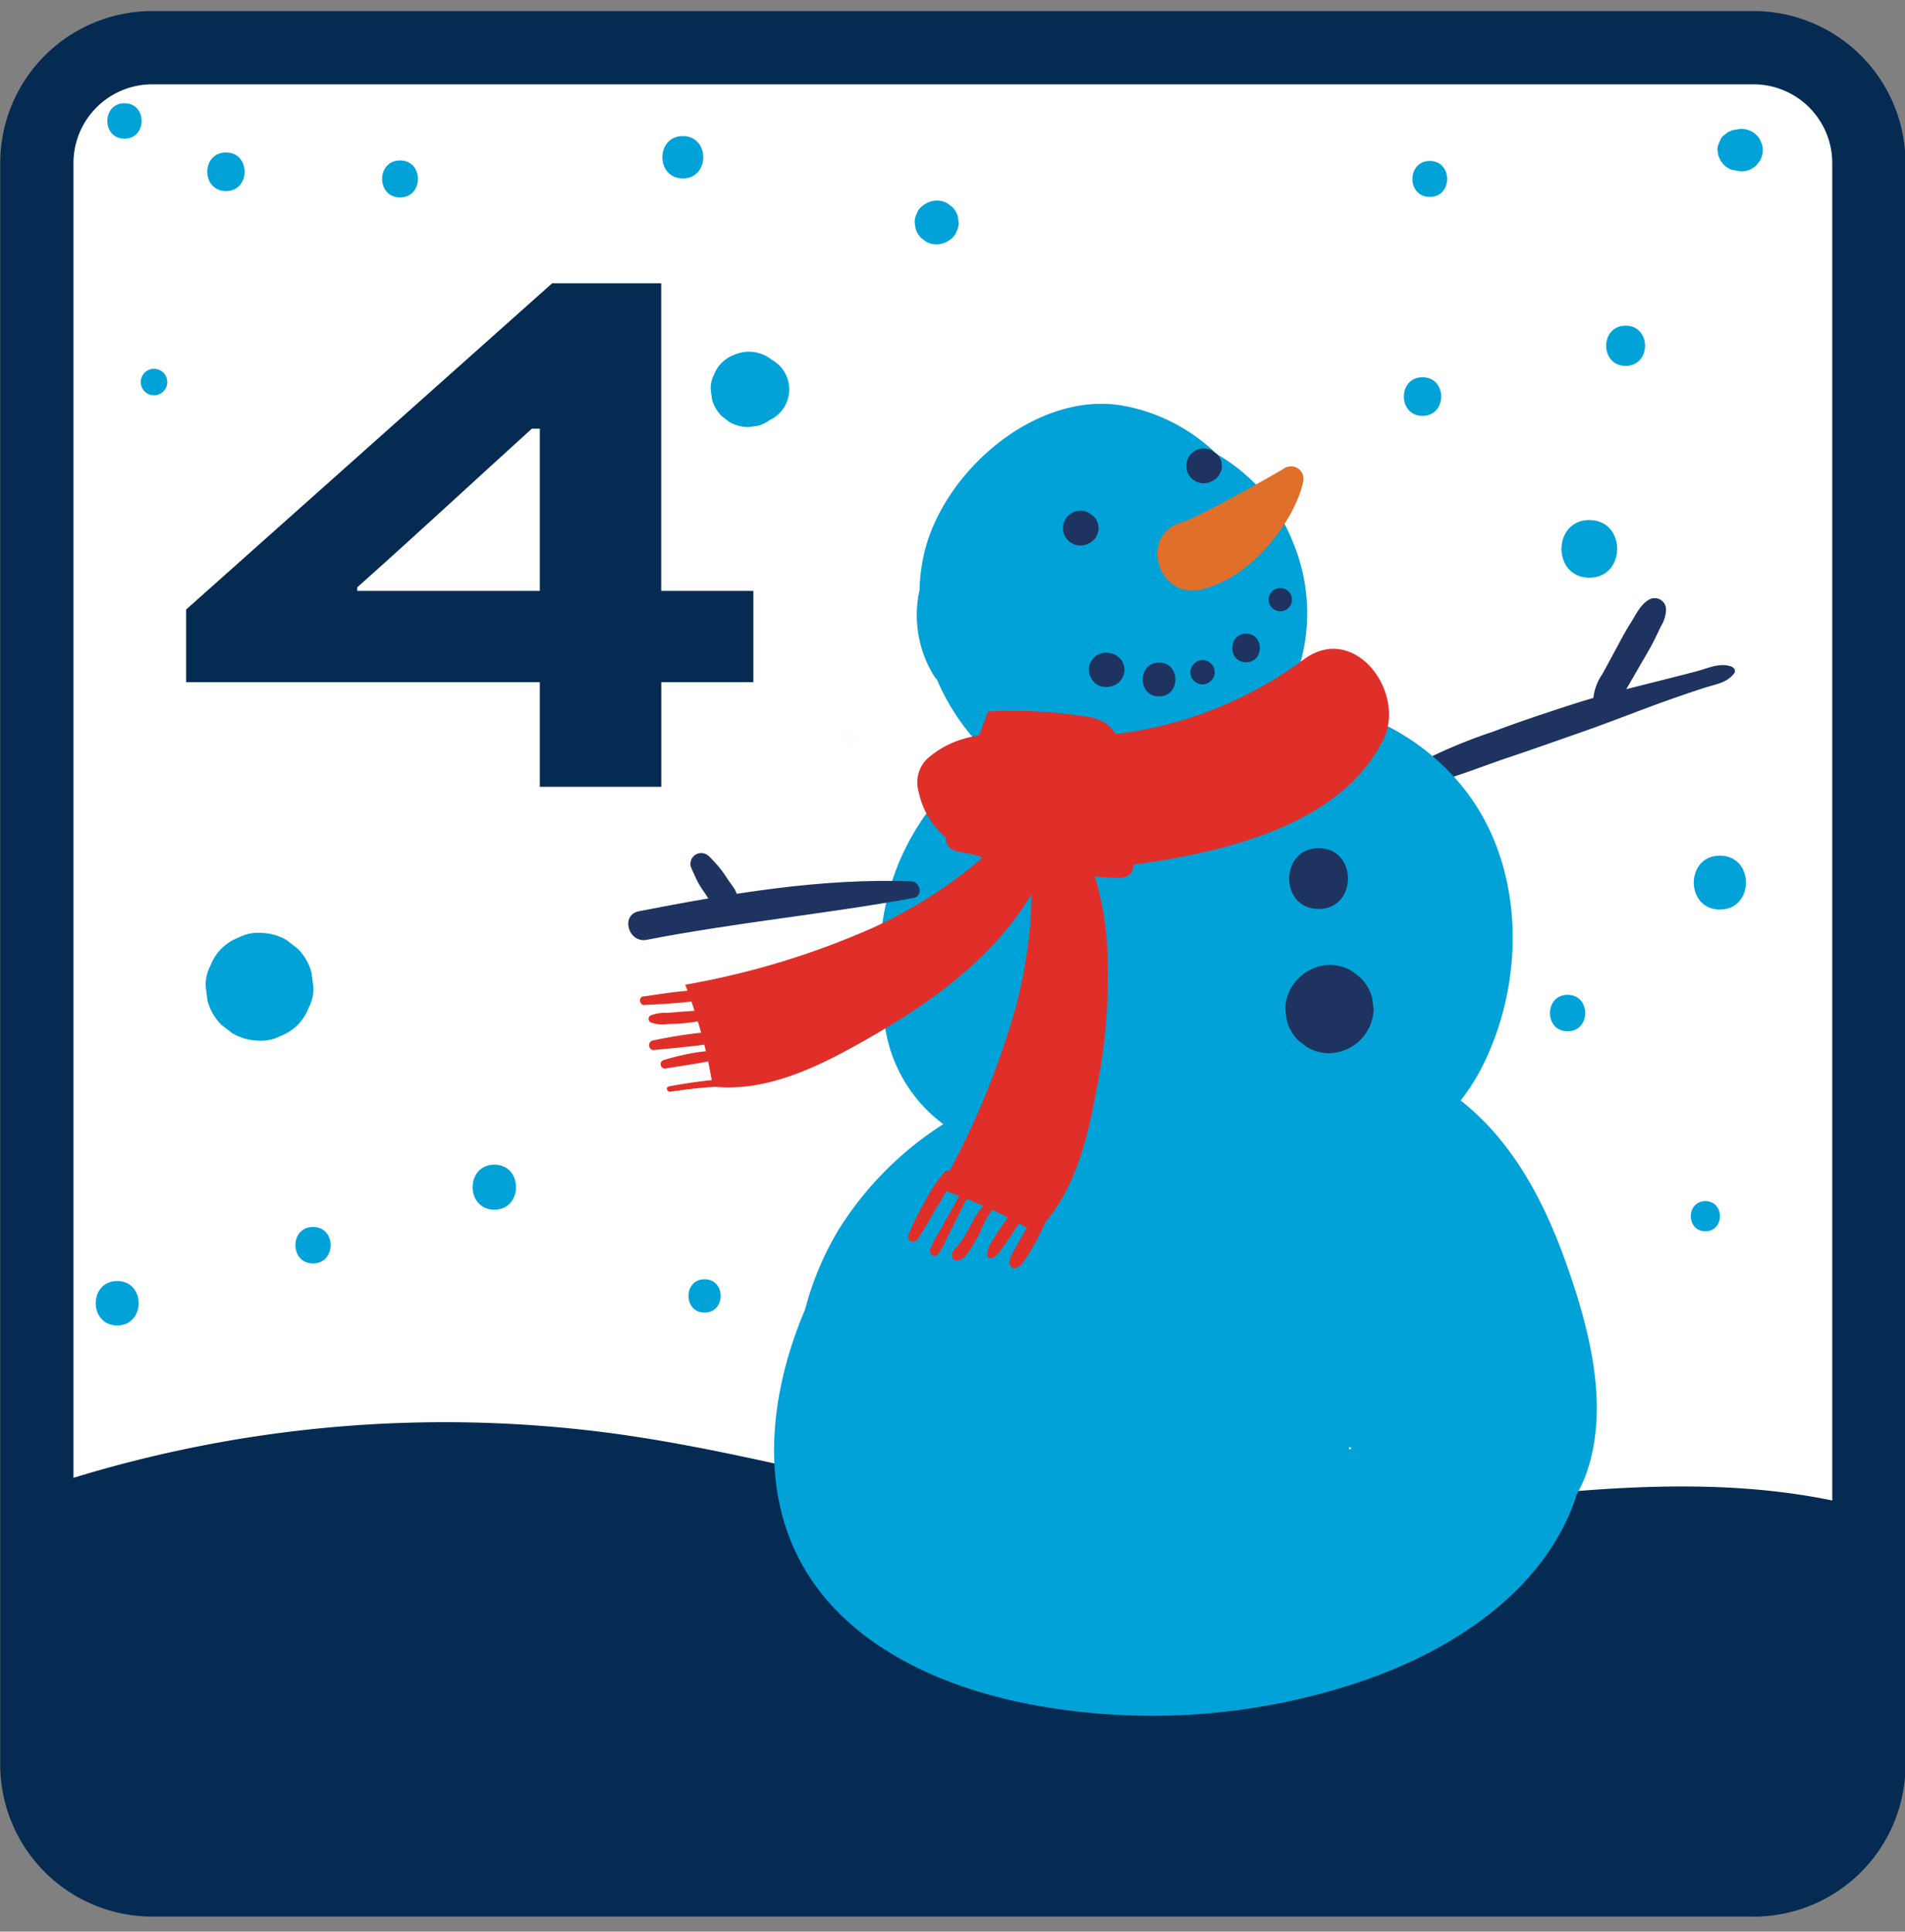
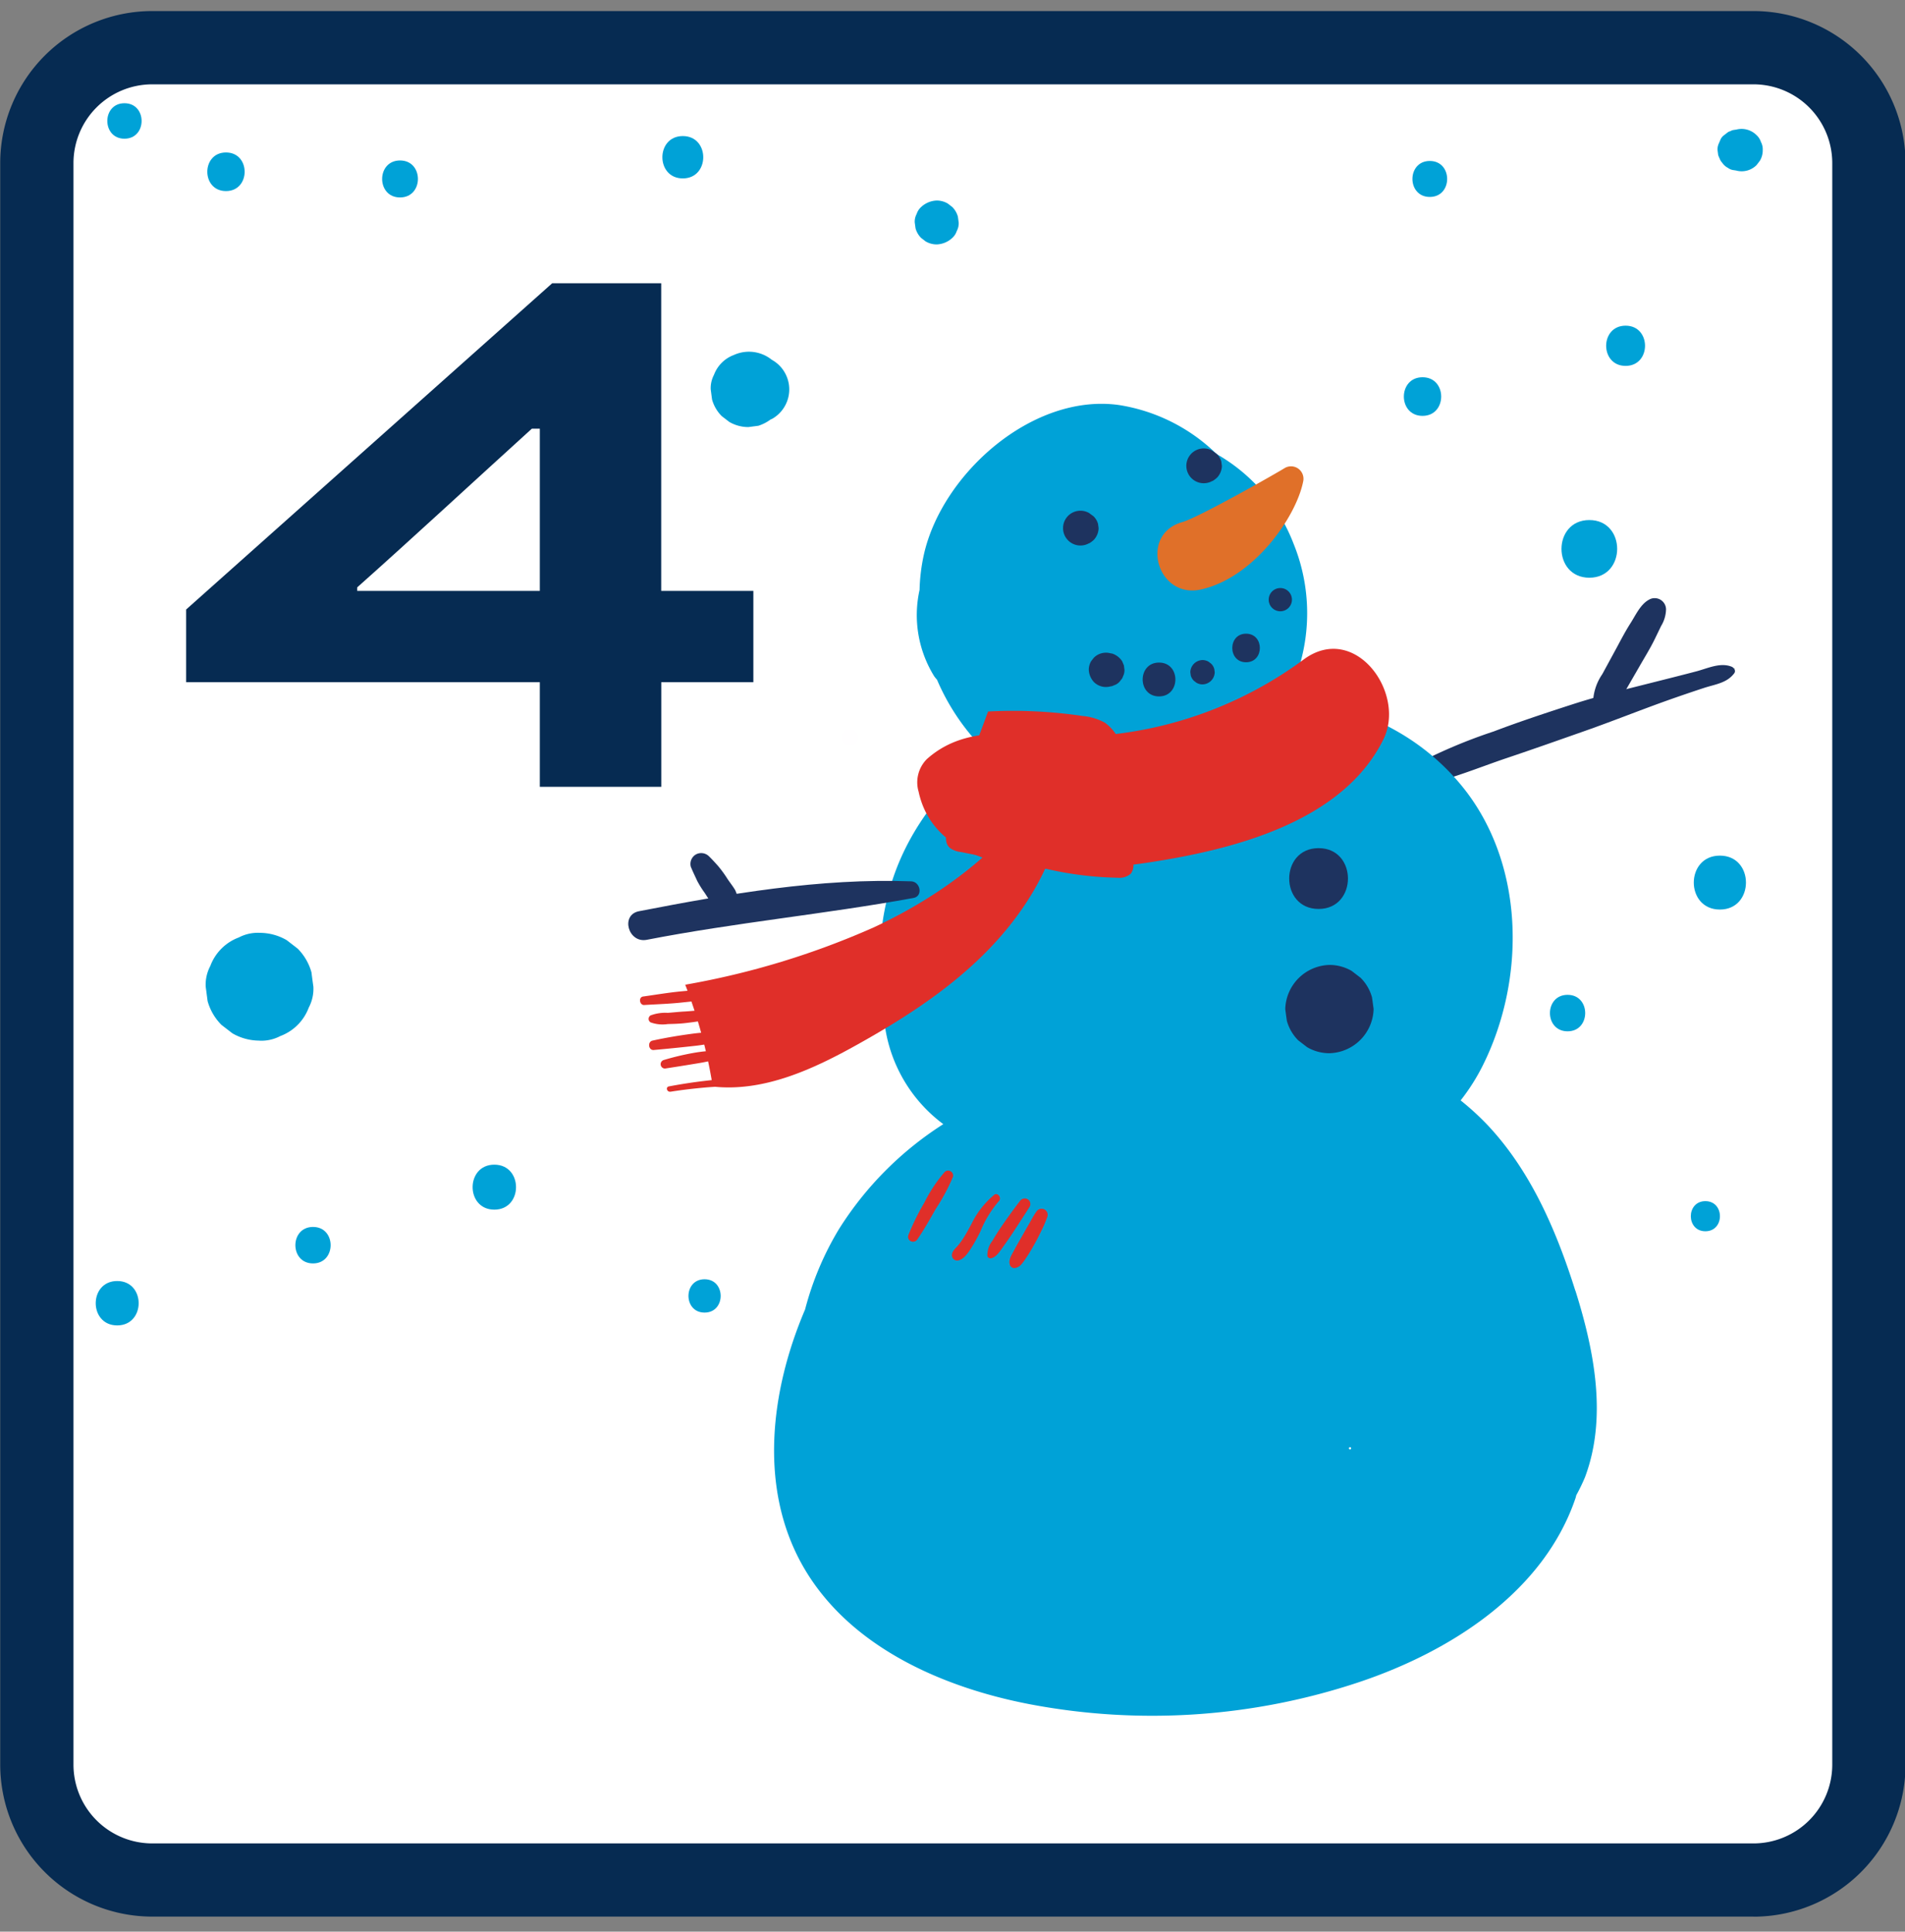
<svg xmlns="http://www.w3.org/2000/svg" width="260.05" height="263.64" viewBox="0 0 260.05 263.64">
  <rect x="0" y="0" width="260.05" height="263.64" fill="#808080" stroke="none" />
  <defs>
    <clipPath id="clip-path">
      <rect id="Rectangle_1242" data-name="Rectangle 1242" width="260.05" height="263.64" transform="translate(0.31 -1.6)" fill="none" />
    </clipPath>
    <clipPath id="clip-path-2">
      <rect id="Rectangle_1243" data-name="Rectangle 1243" width="246.01" height="237.94" transform="translate(6.44 12.49)" fill="none" />
    </clipPath>
  </defs>
  <g id="_07" data-name="07" transform="translate(-0.31 1.6)">
    <g id="Group_436">
      <g id="Group_1153" data-name="Group 1153" clip-path="url(#clip-path)">
        <g id="Group_435">
          <g id="Path_909">
            <path id="Path_2680" data-name="Path 2680" d="M239.69,254.99H21.08A15.744,15.744,0,0,1,5.34,239.25V20.65A15.744,15.744,0,0,1,21.08,4.91H239.69a15.744,15.744,0,0,1,15.74,15.74h0V239.26A15.744,15.744,0,0,1,239.69,255h0" fill="#fff" />
            <path id="Path_2681" data-name="Path 2681" d="M239.69,259.99H21.08A20.765,20.765,0,0,1,.34,239.25V20.65A20.758,20.758,0,0,1,21.08-.09H239.69a20.758,20.758,0,0,1,20.74,20.74V239.26A20.758,20.758,0,0,1,239.69,260ZM21.08,9.91A10.755,10.755,0,0,0,10.34,20.65V239.26A10.755,10.755,0,0,0,21.08,250H239.69a10.755,10.755,0,0,0,10.74-10.74V20.65A10.755,10.755,0,0,0,239.69,9.91Z" fill="#062b52" />
          </g>
        </g>
      </g>
    </g>
    <g id="Group_530">
      <g id="Group_1154" data-name="Group 1154" clip-path="url(#clip-path-2)">
        <g id="Group_529">
          <g id="Path_1010">
            <path id="Path_2682" data-name="Path 2682" d="M194.45,105.57c3.96-.82,7.76-2.43,11.59-3.72,3.6-1.21,7.19-2.48,10.77-3.74s7.13-2.68,10.72-3.97q2.685-.96,5.4-1.85c1.54-.5,3.12-.66,4.12-2,.26-.35-.04-.77-.37-.9-1.55-.61-3.25.23-4.8.64-1.97.52-3.94,1.01-5.92,1.51-3.67.93-7.38,1.82-10.99,2.99s-7.23,2.36-10.78,3.71a71.09,71.09,0,0,0-10.9,4.64,1.487,1.487,0,0,0,1.14,2.7" fill="#1e335f" />
          </g>
          <g id="Path_1011">
            <path id="Path_2683" data-name="Path 2683" d="M237.07,89.69s.04-.02.04-.04a.04.04,0,1,0-.04.04" fill="#03532e" />
          </g>
          <g id="Path_1012">
            <path id="Path_2684" data-name="Path 2684" d="M219.61,95.52a6.87,6.87,0,0,0,2.69-3.03l2.01-3.48c.65-1.12,1.33-2.23,1.9-3.4l.85-1.76a4.569,4.569,0,0,0,.68-2.3,1.55,1.55,0,0,0-1.58-1.51,1.45,1.45,0,0,0-.71.19c-1.2.62-1.87,2.16-2.58,3.26-.72,1.13-1.33,2.32-1.97,3.5l-1.86,3.42a7.18,7.18,0,0,0-1.27,4.03,1.242,1.242,0,0,0,1.28,1.21,1.274,1.274,0,0,0,.57-.15" fill="#1e335f" />
          </g>
          <g id="Path_1013">
-             <path id="Path_2685" data-name="Path 2685" d="M252.45,250.43V203.64c-30.62-7.16-64.55,4.4-96.89,3.04-24.19-1.02-47.45-9.35-71.44-12.62a172.859,172.859,0,0,0-77.68,7.29v49.08H252.45Z" fill="#062b52" />
-           </g>
+             </g>
          <g id="Path_1014">
            <path id="Path_2686" data-name="Path 2686" d="M215.36,174.57c-2.58-8.19-6.07-16.31-11.94-22.57a36.409,36.409,0,0,0-3.72-3.41,27.851,27.851,0,0,0,2.95-4.62c6.04-11.98,5.84-27.84-2.87-38.4-6.07-7.36-14.8-11.17-23.86-11.88a25.174,25.174,0,0,0,.99-21.04,23.98,23.98,0,0,0-10.52-12.28,24.506,24.506,0,0,0-13.33-6.69c-11.76-1.65-24.12,9.34-26.62,20.36a24.947,24.947,0,0,0-.6,4.87,15.847,15.847,0,0,0,2.01,11.81,5.54,5.54,0,0,0,.37.45,30.36,30.36,0,0,0,6.72,9.82c-6.41,4.96-11.35,11.68-13.34,19.35a32.68,32.68,0,0,0-.66,14.12,20.236,20.236,0,0,0,8.14,17.37,46.012,46.012,0,0,0-14.24,14.32,41.319,41.319,0,0,0-4.63,10.98c-4.77,11.17-6.28,24.25-.44,34.76,6.1,10.99,18.76,16.74,31.1,19.11a89.265,89.265,0,0,0,44.99-3.02c12.7-4.26,25.23-12.43,29.53-25.13.04-.13.06-.26.1-.38a25.306,25.306,0,0,0,1.19-2.46c3.04-8.11,1.29-17.19-1.31-25.45" fill="#00a2d7" />
          </g>
          <g id="Path_1015">
            <path id="Path_2687" data-name="Path 2687" d="M164.23,78.86c7.23-1.59,13-9.87,13.97-14.72a1.7,1.7,0,0,0-2.46-1.89c-1.63,1-11.85,6.79-14.04,7.41-5.94,1.68-3.44,10.51,2.54,9.2" fill="#e07029" />
          </g>
          <g id="Path_1016">
            <path id="Path_2688" data-name="Path 2688" d="M165.84,64.06l.09-.07a3.564,3.564,0,0,0,.53-.41,2.437,2.437,0,0,0,.65-1.58l-.08-.6a2.3,2.3,0,0,0-.57-.99,1.3,1.3,0,0,0-.23-.18l-.24-.18h-.02l-.05-.05-.09-.07a2.375,2.375,0,1,0,0,4.1" fill="#1e335f" />
          </g>
          <g id="Path_1017">
            <path id="Path_2689" data-name="Path 2689" d="M149.01,72.56l.09-.07a3.564,3.564,0,0,0,.53-.41,2.437,2.437,0,0,0,.65-1.58l-.08-.6a2.3,2.3,0,0,0-.57-.99,1.3,1.3,0,0,0-.23-.18l-.24-.18h-.02l-.05-.05-.09-.07a2.375,2.375,0,1,0,0,4.1" fill="#1e335f" />
          </g>
          <g id="Path_1018">
            <path id="Path_2690" data-name="Path 2690" d="M151.9,92.08l.21-.03.55-.23a1.782,1.782,0,0,0,.65-.6,1.153,1.153,0,0,0,.3-.51,1.817,1.817,0,0,0,.2-.89l-.08-.61-.23-.55a2.562,2.562,0,0,0-1.38-1.06l-.21-.03a2.325,2.325,0,0,0-2.28.6l-.37.47a2.35,2.35,0,0,0-.32,1.18,2.635,2.635,0,0,0,.69,1.66,2.325,2.325,0,0,0,2.28.6" fill="#1e335f" />
          </g>
          <g id="Path_1019">
            <path id="Path_2691" data-name="Path 2691" d="M158.53,93.45c2.97,0,2.98-4.62,0-4.62s-2.98,4.62,0,4.62" fill="#1e335f" />
          </g>
          <g id="Path_1020">
            <path id="Path_2692" data-name="Path 2692" d="M164.47,91.81a1.7,1.7,0,0,0,1.66-1.66l-.06-.44a1.6,1.6,0,0,0-.43-.73l-.34-.26a1.631,1.631,0,0,0-.84-.23,1.7,1.7,0,0,0-1.66,1.66l.06.44a1.6,1.6,0,0,0,.43.73l.34.26a1.631,1.631,0,0,0,.84.23" fill="#1e335f" />
          </g>
          <g id="Path_1021">
            <path id="Path_2693" data-name="Path 2693" d="M170.41,88.79c2.51,0,2.51-3.9,0-3.9s-2.51,3.9,0,3.9" fill="#1e335f" />
          </g>
          <g id="Path_1022">
            <path id="Path_2694" data-name="Path 2694" d="M175.03,81.83a1.586,1.586,0,1,0-1.53-1.53,1.586,1.586,0,0,0,1.53,1.53" fill="#1e335f" />
          </g>
          <g id="Path_1023">
            <path id="Path_2695" data-name="Path 2695" d="M180.31,122.46c5.34,0,5.35-8.3,0-8.3s-5.35,8.3,0,8.3" fill="#1e335f" />
          </g>
          <g id="Path_1024">
            <path id="Path_2696" data-name="Path 2696" d="M181.79,142.15a6.2,6.2,0,0,0,6.03-6.03c-.07-.53-.14-1.07-.22-1.6a6.023,6.023,0,0,0-1.55-2.66l-1.22-.94a6,6,0,0,0-3.04-.82,6.2,6.2,0,0,0-6.03,6.03c.07.53.14,1.07.22,1.6a6.023,6.023,0,0,0,1.55,2.66l1.22.94a6,6,0,0,0,3.04.82" fill="#1e335f" />
          </g>
          <g id="Path_1025">
            <path id="Path_2697" data-name="Path 2697" d="M125.69,106.37c2.64,12.6,21.78,11.2,31.27,9.77,11.51-1.74,26.57-5.46,32.19-16.81,3.16-6.38-3.92-16.09-10.9-10.9a53.953,53.953,0,0,1-28.11,10.39c-7.99.65-16.87-2.57-23.31,3.19a4.51,4.51,0,0,0-1.15,4.35" fill="#e02f29" />
          </g>
          <g id="Path_1026">
            <path id="Path_2698" data-name="Path 2698" d="M140.84,108.67c-5.52,7.11-13.06,12.48-21.22,16.29a110.1,110.1,0,0,1-25.77,7.84,67.089,67.089,0,0,1,3.76,13.9c6.94.77,13.69-2.35,19.79-5.76,6.13-3.42,12.1-7.25,17.1-12.18s9.01-11.04,10.59-17.88a3.522,3.522,0,0,0-.16-2.72c-.52-.78-1.96-.88-2.25.01" fill="#e02f29" />
          </g>
          <g id="Path_1027">
-             <path id="Path_2699" data-name="Path 2699" d="M139.99,109.1c1.95,8.79,1.26,18.02-1.01,26.73a110.475,110.475,0,0,1-10.41,24.84,67.065,67.065,0,0,1,13.1,5.98c5.03-4.85,6.93-12.04,8.2-18.91a78.424,78.424,0,0,0,1.54-20.94c-.6-7-2.74-13.98-7-19.56a3.51,3.51,0,0,0-2.19-1.61c-.93-.1-1.93.95-1.42,1.74" fill="#e02f29" />
-           </g>
+             </g>
          <g id="Path_1028">
            <path id="Path_2700" data-name="Path 2700" d="M135.19,95.51c-2.21,6.04-3.76,9.71-5.51,15.88-.26.93-.46,2.07.29,2.73a3.1,3.1,0,0,0,1.49.57l11.69,2.3a47.027,47.027,0,0,0,9.74,1.21,2.344,2.344,0,0,0,1.79-.56,2,2,0,0,0,.35-1.3c.2-5.45.38-11.05-1.64-16.17a6.222,6.222,0,0,0-2.25-3.13,7.774,7.774,0,0,0-3.06-.92,64.736,64.736,0,0,0-12.9-.61" fill="#e02f29" />
          </g>
          <g id="Path_1029">
            <path id="Path_2701" data-name="Path 2701" d="M88.24,135.57c1.77-.11,3.56-.16,5.33-.36.85-.09,1.71-.17,2.56-.31.45-.08.9-.15,1.36-.23a1.644,1.644,0,0,0,1.09-.43.387.387,0,0,0,0-.53c-.6-.49-1.71-.24-2.43-.22-.89.03-1.78.12-2.66.2-1.8.16-3.6.47-5.39.72-.66.09-.5,1.2.16,1.16" fill="#e02f29" />
          </g>
          <g id="Path_1030">
            <path id="Path_2702" data-name="Path 2702" d="M89.12,137.94a4.814,4.814,0,0,0,2.35.23c.79-.02,1.59-.04,2.38-.13.75-.09,1.51-.18,2.25-.32.45-.09,1.76-.25,1.73-.92-.03-.72-1.32-.52-1.77-.51-.74.03-1.48.12-2.21.16-.79.04-1.59.13-2.38.19a5.7,5.7,0,0,0-2.35.35.555.555,0,0,0-.19.76.575.575,0,0,0,.19.19" fill="#e02f29" />
          </g>
          <g id="Path_1031">
            <path id="Path_2703" data-name="Path 2703" d="M89.55,141.71c1.9-.17,3.78-.36,5.67-.57.91-.1,1.82-.27,2.73-.41.48-.07.98-.12,1.46-.22a1.945,1.945,0,0,0,1.14-.48.387.387,0,0,0,0-.53c-.61-.54-1.83-.29-2.59-.25-.95.05-1.9.08-2.84.2-1.93.25-3.83.56-5.74.98-.7.15-.56,1.34.17,1.28" fill="#e02f29" />
          </g>
          <g id="Path_1032">
            <path id="Path_2704" data-name="Path 2704" d="M91.22,144.22q1.98-.3,3.96-.63c.63-.1,1.26-.21,1.89-.35.57-.12,1.44-.18,1.84-.65a.39.39,0,0,0-.01-.54c-.02-.02-.04-.03-.06-.05a3.155,3.155,0,0,0-1.95-.14,20.157,20.157,0,0,0-2.03.27,36.022,36.022,0,0,0-3.95.95.593.593,0,0,0-.39.74.586.586,0,0,0,.71.4" fill="#e02f29" />
          </g>
          <g id="Path_1033">
            <path id="Path_2705" data-name="Path 2705" d="M91.81,147.41c1.58-.25,3.17-.44,4.77-.58.77-.07,1.54-.1,2.32-.17.67-.05,1.63.07,2.19-.36a.273.273,0,0,0,.09-.37.258.258,0,0,0-.09-.09c-.6-.4-1.59-.18-2.28-.14-.8.05-1.61.15-2.4.24-1.61.19-3.2.44-4.79.74-.48.09-.27.79.2.72" fill="#e02f29" />
          </g>
          <g id="Path_1034">
            <path id="Path_2706" data-name="Path 2706" d="M129.27,158.36a19.638,19.638,0,0,0-2.77,4.17,32.354,32.354,0,0,0-2.21,4.5.67.67,0,0,0,.4.8.69.69,0,0,0,.85-.28c.93-1.34,1.73-2.78,2.54-4.2a26.6,26.6,0,0,0,2.32-4.34.677.677,0,0,0-.5-.82.648.648,0,0,0-.63.17" fill="#e02f29" />
          </g>
          <g id="Path_1035">
-             <path id="Path_2707" data-name="Path 2707" d="M131.99,160.32l-2.41,4.32-1.18,2.12a10.022,10.022,0,0,0-1.13,2.24c-.15.58.63,1.11,1.06.62a9.917,9.917,0,0,0,1.18-2.11l1.13-2.25,2.22-4.43c.29-.58-.55-1.08-.87-.51" fill="#e02f29" />
-           </g>
+             </g>
          <g id="Path_1036">
            <path id="Path_2708" data-name="Path 2708" d="M136.03,161.48a11.789,11.789,0,0,0-3.06,3.88c-.38.71-.76,1.43-1.2,2.1a8.488,8.488,0,0,1-.68.93c-.27.32-.74.71-.81,1.14a.732.732,0,0,0,.7.92c.89-.07,1.54-1.14,1.98-1.83a22.7,22.7,0,0,0,1.19-2.16,14.822,14.822,0,0,1,2.52-4.13c.43-.42-.16-1.23-.66-.85" fill="#e02f29" />
          </g>
          <g id="Path_1037">
            <path id="Path_2709" data-name="Path 2709" d="M139.53,162.34q-1.35,1.755-2.59,3.58c-.41.6-.79,1.21-1.16,1.84a3.113,3.113,0,0,0-.68,2.07.428.428,0,0,0,.52.3c.69-.15,1.18-.93,1.56-1.47.44-.61.87-1.22,1.28-1.84q1.215-1.845,2.4-3.7a.767.767,0,0,0-.28-1.05.788.788,0,0,0-1.05.28" fill="#e02f29" />
          </g>
          <g id="Path_1038">
            <path id="Path_2710" data-name="Path 2710" d="M141.77,163.79c-.4.56-.71,1.18-1.05,1.77-.33.56-.64,1.12-.96,1.68s-.65,1.12-.95,1.69c-.31.61-.89,1.39-.64,2.09a.642.642,0,0,0,.61.46,1.447,1.447,0,0,0,.98-.54,8.644,8.644,0,0,0,.67-.92c.39-.57.73-1.17,1.07-1.77s.65-1.21.95-1.84a15.868,15.868,0,0,0,.85-1.99.83.83,0,0,0-.48-.98.847.847,0,0,0-1.04.34" fill="#e02f29" />
          </g>
          <g id="Path_1039">
            <path id="Path_2711" data-name="Path 2711" d="M124.71,118.69c-12.47-.46-24.96,1.71-37.18,4.08-2.55.5-1.47,4.39,1.07,3.9,12.08-2.35,24.32-3.5,36.41-5.71,1.33-.24.95-2.22-.31-2.27" fill="#1e335f" />
          </g>
          <g id="Path_1040">
            <path id="Path_2712" data-name="Path 2712" d="M101.23,121.93a6.79,6.79,0,0,0-.56-2.04c-.31-.53-.71-1.02-1.05-1.53a16.009,16.009,0,0,0-1.29-1.77c-.4-.45-.82-.91-1.25-1.33a1.511,1.511,0,0,0-1.79-.23,1.493,1.493,0,0,0-.68,1.66c.26.65.58,1.29.87,1.93a13.346,13.346,0,0,0,1.01,1.62c.37.56.72,1.15,1.13,1.68a7.08,7.08,0,0,0,1.79,1.38,1.209,1.209,0,0,0,1.36-.1,1.253,1.253,0,0,0,.44-1.29" fill="#1e335f" />
          </g>
          <g id="Path_1041">
            <path id="Path_2713" data-name="Path 2713" d="M35.74,140.44a5.569,5.569,0,0,0,2.83-.63,6.612,6.612,0,0,0,3.89-3.89,5.483,5.483,0,0,0,.63-2.84c-.09-.65-.18-1.3-.26-1.96a7.371,7.371,0,0,0-1.89-3.25l-1.49-1.15a7.349,7.349,0,0,0-3.71-1,5.569,5.569,0,0,0-2.83.63,6.612,6.612,0,0,0-3.89,3.89,5.468,5.468,0,0,0-.63,2.83c.09.65.17,1.3.26,1.96a7.37,7.37,0,0,0,1.89,3.25l1.49,1.15a7.349,7.349,0,0,0,3.71,1" fill="#00a2d7" />
          </g>
          <g id="Path_1042">
            <path id="Path_2714" data-name="Path 2714" d="M67.79,163.5c3.95,0,3.95-6.14,0-6.14s-3.95,6.14,0,6.14" fill="#00a2d7" />
          </g>
          <g id="Path_1043">
            <path id="Path_2715" data-name="Path 2715" d="M43.04,170.84c3.2,0,3.21-4.98,0-4.98s-3.21,4.98,0,4.98" fill="#00a2d7" />
          </g>
          <g id="Path_1044">
            <path id="Path_2716" data-name="Path 2716" d="M105.76,47.55l-.58-.26,2.26,2.95a2.928,2.928,0,0,0-.53-1.29l-.8-1.04a4.972,4.972,0,0,0-5.62-1.06,4.624,4.624,0,0,0-2.72,2.72,3.887,3.887,0,0,0-.44,1.98l.18,1.37a5.161,5.161,0,0,0,1.32,2.27l1.04.8a5.173,5.173,0,0,0,2.6.7l1.37-.18a5.734,5.734,0,0,0,3.07-2.36,2.881,2.881,0,0,0,.53-1.29l-2.26,2.94.58-.26a4.622,4.622,0,0,0,1.66-6.32,4.556,4.556,0,0,0-1.66-1.66" fill="#00a2d7" />
          </g>
          <g id="Path_1045">
            <path id="Path_2717" data-name="Path 2717" d="M93.52,22.75c3.72,0,3.72-5.78,0-5.78s-3.72,5.78,0,5.78" fill="#00a2d7" />
          </g>
          <g id="Path_1046">
            <path id="Path_2718" data-name="Path 2718" d="M31.16,24.48c3.39,0,3.4-5.27,0-5.27s-3.4,5.27,0,5.27" fill="#00a2d7" />
          </g>
          <g id="Path_1047">
            <path id="Path_2719" data-name="Path 2719" d="M116.29,100.17a1.12,1.12,0,1,0-1.09-1.09,1.125,1.125,0,0,0,1.09,1.09" fill="#fffeff" />
          </g>
          <g id="Path_1048">
            <path id="Path_2720" data-name="Path 2720" d="M128.18,31.76a3.288,3.288,0,0,0,2.12-.88,2.188,2.188,0,0,0,.62-.96,2.187,2.187,0,0,0,.26-1.15l-.11-.8a2.942,2.942,0,0,0-.77-1.32l-.61-.47a2.978,2.978,0,0,0-1.51-.41,3.288,3.288,0,0,0-2.12.88,2.188,2.188,0,0,0-.62.96,2.187,2.187,0,0,0-.26,1.15l.11.8a2.942,2.942,0,0,0,.77,1.32l.61.47a2.978,2.978,0,0,0,1.51.41" fill="#00a2d7" />
          </g>
          <g id="Path_1049">
            <path id="Path_2721" data-name="Path 2721" d="M195.49,25.28c3.16,0,3.16-4.91,0-4.91s-3.16,4.91,0,4.91" fill="#00a2d7" />
          </g>
          <g id="Path_1050">
            <path id="Path_2722" data-name="Path 2722" d="M194.5,55.16c3.39,0,3.4-5.27,0-5.27s-3.4,5.27,0,5.27" fill="#00a2d7" />
          </g>
          <g id="Path_1051">
            <path id="Path_2723" data-name="Path 2723" d="M222.22,48.34c3.53,0,3.54-5.49,0-5.49s-3.54,5.49,0,5.49" fill="#00a2d7" />
          </g>
          <g id="Path_1052">
            <path id="Path_2724" data-name="Path 2724" d="M217.27,77.25c5.06,0,5.07-7.87,0-7.87s-5.07,7.87,0,7.87" fill="#00a2d7" />
          </g>
          <g id="Path_1053">
            <path id="Path_2725" data-name="Path 2725" d="M237.29,16.09l-.39.06a1.2,1.2,0,0,0-.37.15,1.091,1.091,0,0,0-.35.15l-.57.44a1.544,1.544,0,0,0-.46.61l-.02.05v.02a1.825,1.825,0,0,0-.14.32,1.915,1.915,0,0,0-.22.99l.09.69c.08.21.17.42.26.62a.031.031,0,0,0,.01.02l.02.05a1.991,1.991,0,0,0,.24.33,2.186,2.186,0,0,0,.79.72h.01a1.557,1.557,0,0,0,.7.3l.4.06a2.871,2.871,0,0,0,2.81-.74l.45-.59a2.757,2.757,0,0,0,.39-1.46,2.132,2.132,0,0,0-.25-1.11,2.14,2.14,0,0,0-.6-.93,2.888,2.888,0,0,0-2.81-.74" fill="#00a2d7" />
          </g>
          <g id="Path_1054">
            <path id="Path_2726" data-name="Path 2726" d="M235.09,122.54c4.74,0,4.75-7.36,0-7.36s-4.75,7.36,0,7.36" fill="#00a2d7" />
          </g>
          <g id="Path_1055">
            <path id="Path_2727" data-name="Path 2727" d="M214.3,139.16c3.2,0,3.21-4.98,0-4.98s-3.21,4.98,0,4.98" fill="#00a2d7" />
          </g>
          <g id="Path_1056">
            <path id="Path_2728" data-name="Path 2728" d="M233.11,166.45c2.65,0,2.65-4.11,0-4.11s-2.65,4.11,0,4.11" fill="#00a2d7" />
          </g>
          <g id="Path_1057">
-             <path id="Path_2729" data-name="Path 2729" d="M47,79.85a1.586,1.586,0,1,0-1.53-1.53A1.586,1.586,0,0,0,47,79.85" fill="#00a2d7" />
-           </g>
+             </g>
          <g id="Path_1058">
-             <path id="Path_2730" data-name="Path 2730" d="M21.26,52.35a1.807,1.807,0,1,0-1.73-1.73,1.8,1.8,0,0,0,1.73,1.73" fill="#00a2d7" />
-           </g>
+             </g>
          <g id="Path_1059">
            <path id="Path_2731" data-name="Path 2731" d="M54.92,25.35c3.25,0,3.26-5.05,0-5.05s-3.26,5.05,0,5.05" fill="#00a2d7" />
          </g>
          <g id="Path_1060">
            <path id="Path_2732" data-name="Path 2732" d="M17.3,17.33c3.12,0,3.12-4.84,0-4.84s-3.12,4.84,0,4.84" fill="#00a2d7" />
          </g>
          <g id="Path_1061">
            <path id="Path_2733" data-name="Path 2733" d="M16.31,179.3c3.9,0,3.91-6.06,0-6.06s-3.91,6.06,0,6.06" fill="#00a2d7" />
          </g>
          <g id="Path_1062">
            <path id="Path_2734" data-name="Path 2734" d="M96.49,177.55c2.93,0,2.93-4.55,0-4.55s-2.93,4.55,0,4.55" fill="#00a2d7" />
          </g>
          <g id="Path_1063">
            <path id="Path_2735" data-name="Path 2735" d="M184.6,196.22a.147.147,0,0,0,.15-.15.15.15,0,1,0-.15.15" fill="#fffeff" />
          </g>
        </g>
      </g>
      <g id="_4" style="mix-blend-mode: normal;isolation: isolate">
        <g id="Group_1155" data-name="Group 1155" style="mix-blend-mode: normal;isolation: isolate">
          <path id="Path_2736" data-name="Path 2736" d="M103.16,91.51H90.58v14.28H74V91.51H25.72V81.59L75.69,37.06H90.57V79.05h12.58V91.51ZM49.07,79.05H74V56.91H72.91c-7.74,7.02-16.09,14.76-23.84,21.66v.48Z" fill="#062b52" />
        </g>
      </g>
    </g>
  </g>
</svg>